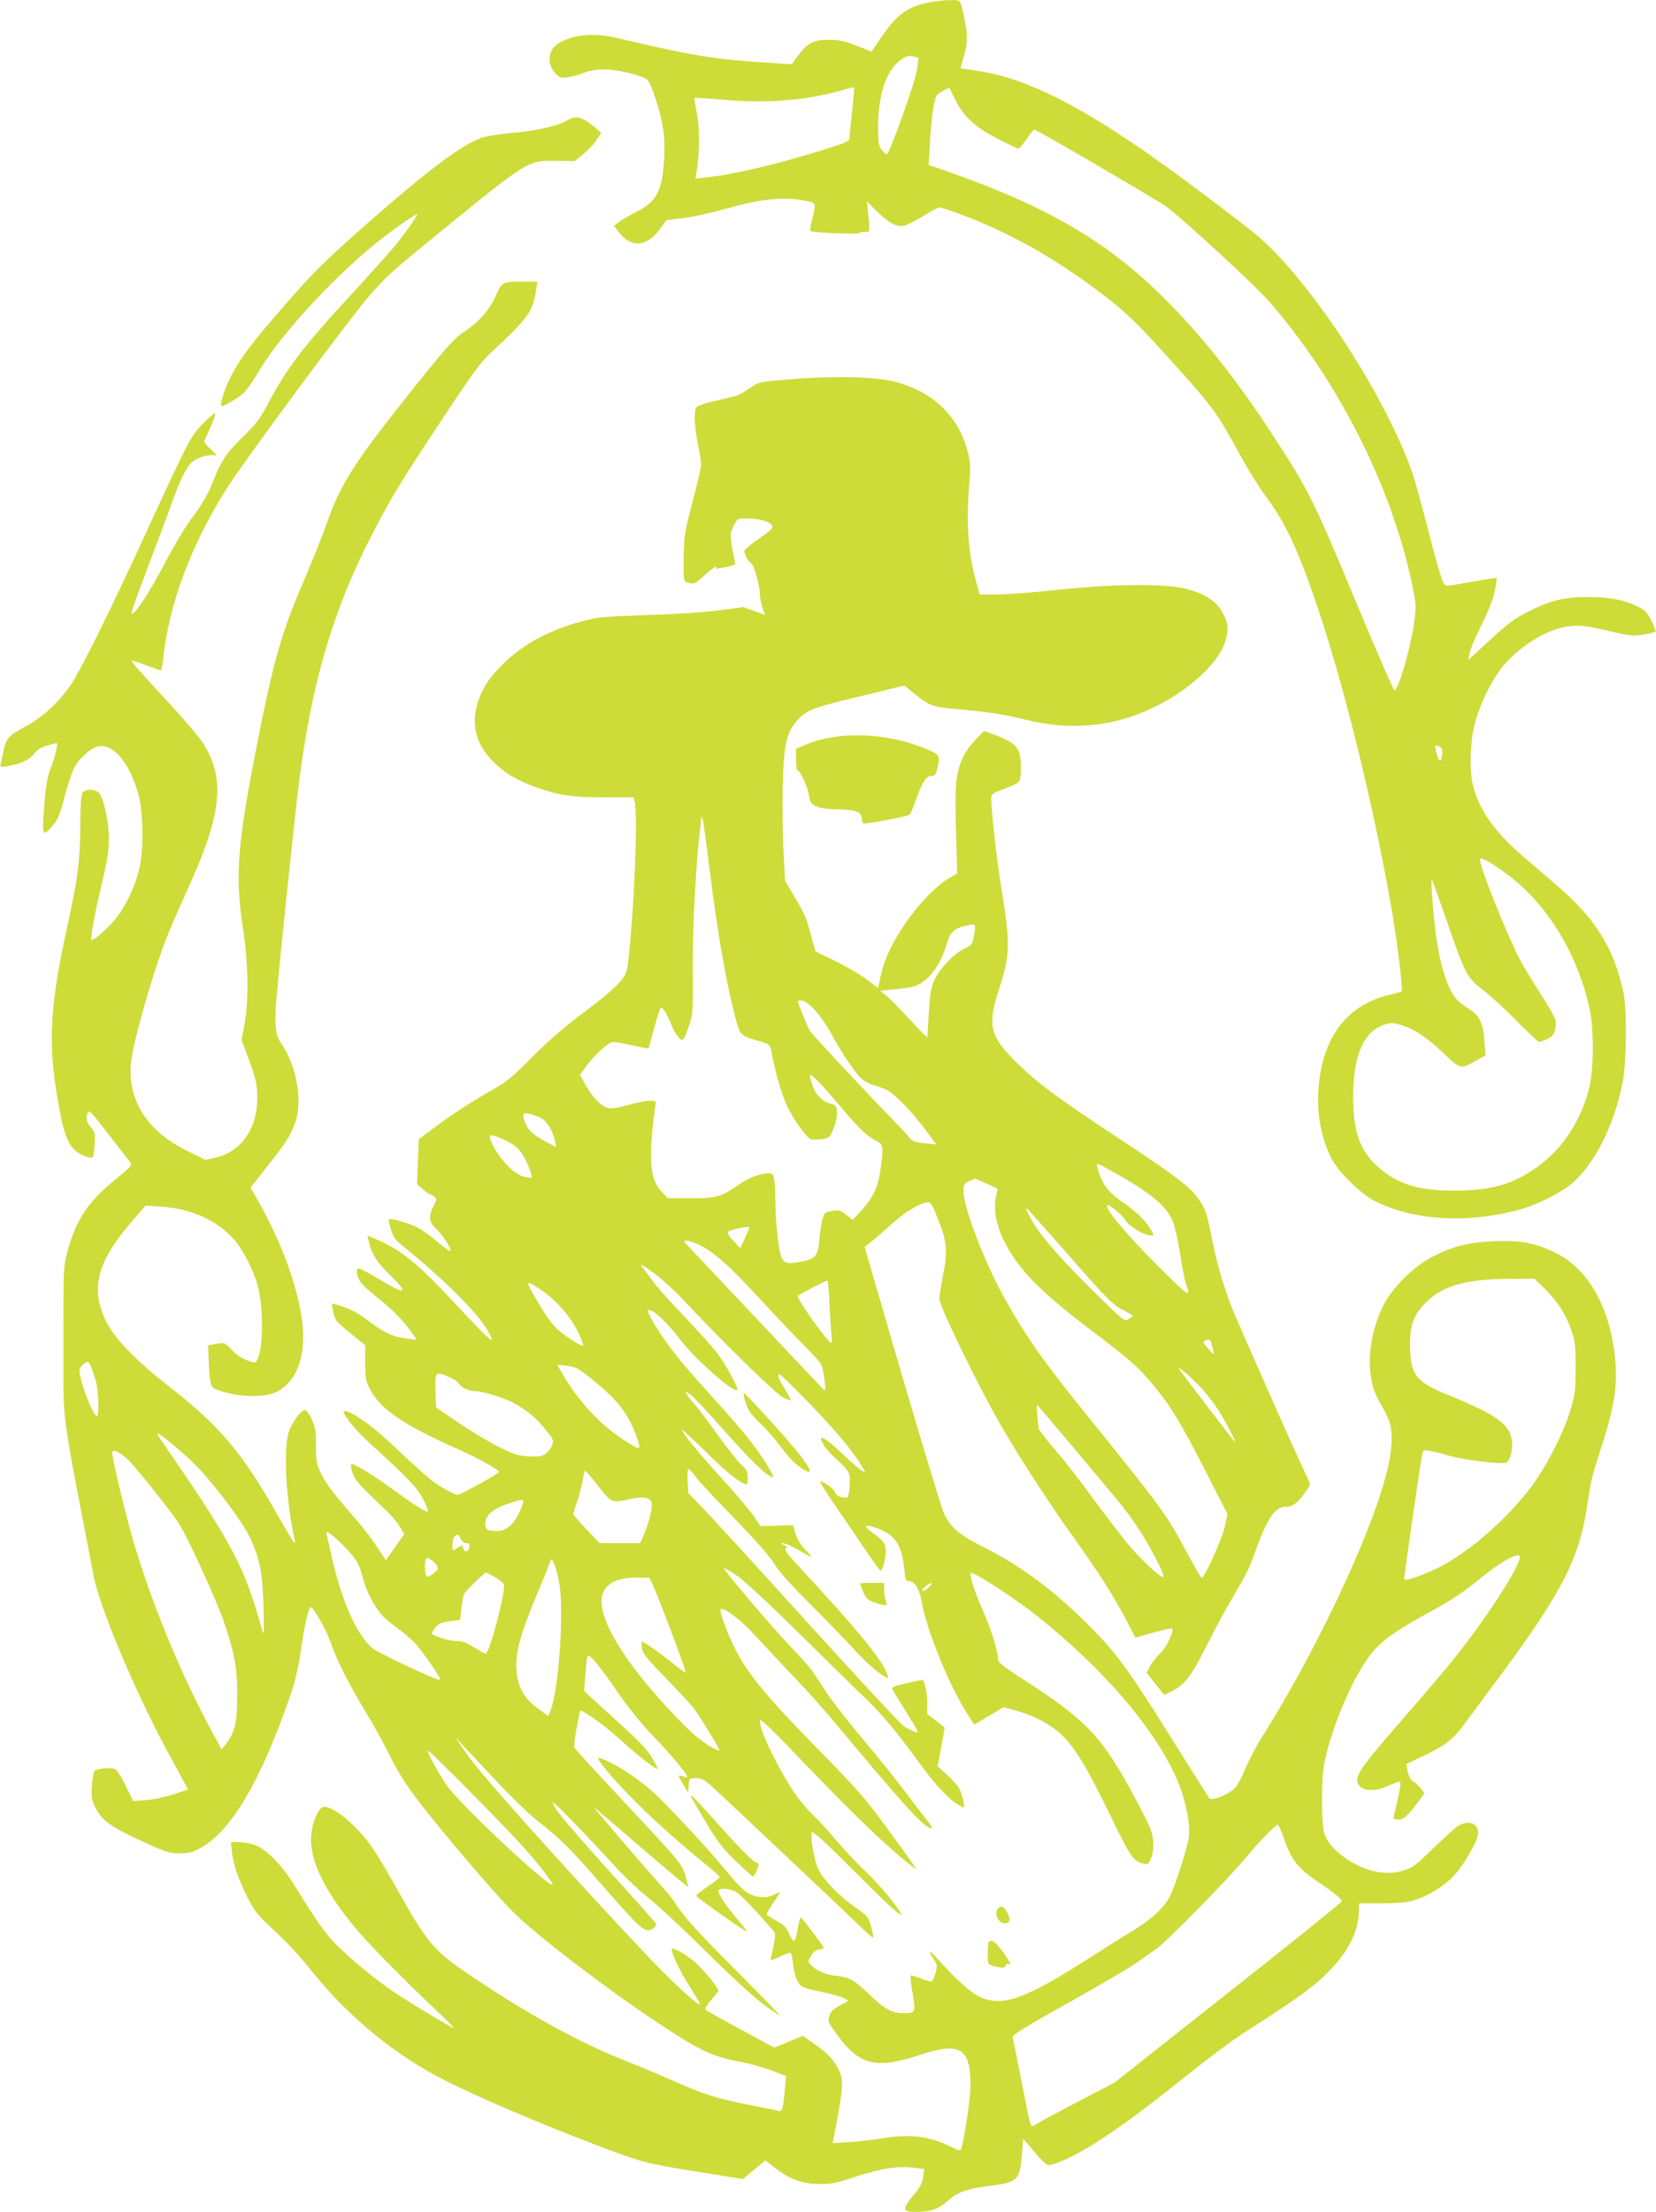
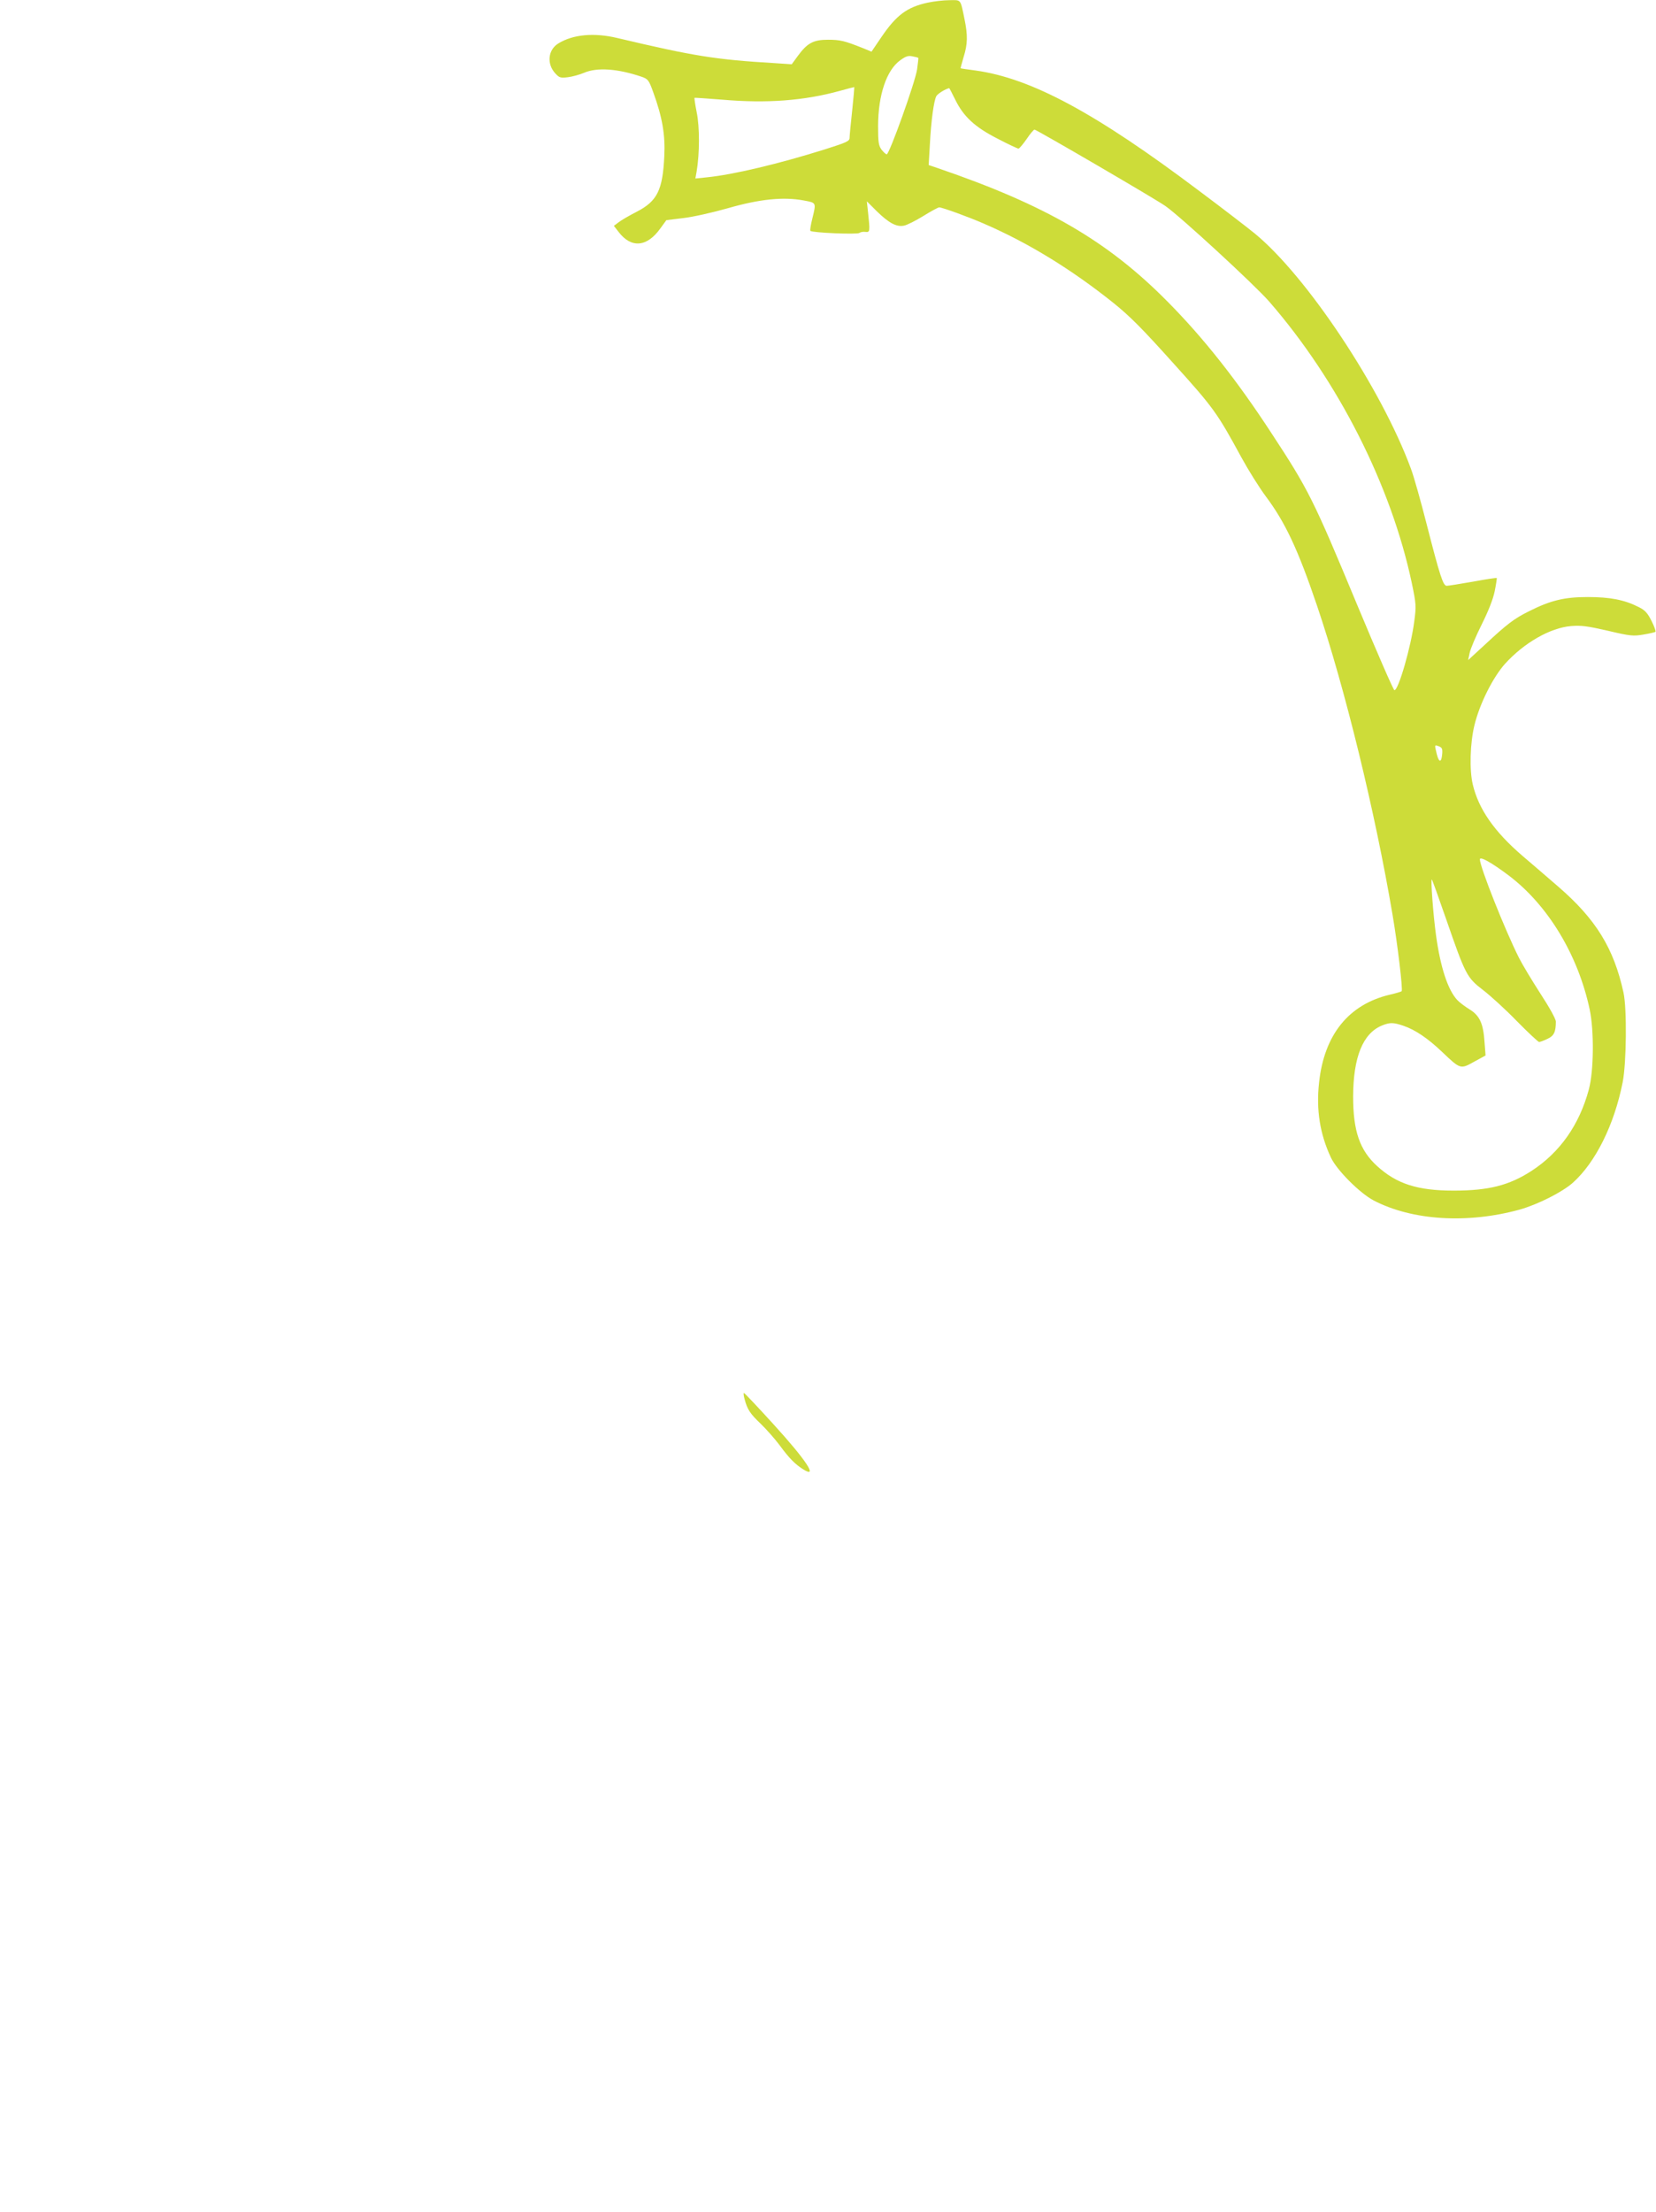
<svg xmlns="http://www.w3.org/2000/svg" version="1.0" width="959pt" height="1280pt" viewBox="0 0 959 1280" preserveAspectRatio="xMidYMid meet">
  <g transform="translate(0,1280) scale(0.1,-0.1)" fill="#cddc39" stroke="none">
    <path d="M5374 12785 c-121 -26 -183 -72 -270 -200 l-57 -84 -51 21 c-106 42 -130 48 -201 48 -85 0 -120 -19 -175 -94 l-35 -48 -105 7 c-335 20 -461 40 -905 145 -134 32 -256 21 -341 -31 -61 -37 -69 -119 -18 -174 23 -25 30 -27 72 -22 26 3 69 15 95 26 75 32 193 24 332 -23 37 -13 42 -18 67 -87 54 -148 71 -249 65 -372 -9 -197 -41 -261 -159 -322 -43 -22 -90 -49 -105 -61 l-28 -21 28 -36 c73 -95 164 -87 241 21 l35 48 98 12 c54 6 170 32 258 57 184 53 322 67 439 45 75 -14 73 -11 50 -106 -9 -36 -14 -67 -11 -70 10 -11 272 -22 284 -12 6 5 22 8 35 6 26 -3 27 2 15 112 l-7 65 57 -57 c71 -69 114 -92 157 -84 18 3 69 29 113 56 45 28 86 50 92 50 17 0 169 -55 256 -93 258 -111 509 -265 753 -460 97 -78 169 -151 346 -348 235 -260 254 -287 395 -546 40 -73 103 -174 141 -225 113 -151 186 -306 297 -633 161 -475 336 -1191 437 -1787 29 -169 61 -436 53 -444 -3 -3 -33 -12 -68 -20 -238 -56 -380 -231 -410 -507 -18 -160 5 -301 69 -437 35 -73 167 -205 247 -247 223 -116 542 -136 845 -53 106 30 247 101 309 156 131 118 239 334 288 581 22 110 25 426 5 518 -56 258 -161 427 -379 615 -60 52 -153 132 -206 177 -163 140 -254 270 -288 413 -20 84 -16 240 10 345 30 123 107 276 177 354 110 121 261 208 382 218 58 5 95 0 213 -27 131 -31 148 -32 207 -22 35 6 66 13 69 16 3 3 -7 31 -23 63 -23 46 -38 62 -74 80 -83 42 -166 58 -295 58 -135 0 -215 -19 -340 -82 -87 -43 -127 -74 -253 -191 l-100 -92 9 42 c5 24 36 97 69 163 39 78 66 146 76 194 8 40 13 75 12 76 -2 2 -64 -7 -138 -21 -74 -13 -143 -24 -152 -24 -21 0 -39 56 -117 360 -33 129 -73 272 -90 317 -172 467 -605 1117 -906 1363 -38 31 -182 142 -320 245 -599 451 -972 652 -1295 697 -47 6 -86 12 -87 13 -1 0 7 29 17 64 24 76 25 126 5 223 -24 116 -18 108 -88 107 -34 0 -90 -7 -123 -14z m-56 -320 c1 -1 -2 -31 -7 -66 -10 -72 -161 -493 -176 -492 -5 0 -18 12 -30 27 -17 24 -20 42 -20 139 1 178 49 321 128 378 33 24 47 28 71 23 17 -3 32 -7 34 -9z m-383 -305 c-8 -74 -15 -145 -15 -157 0 -20 -16 -27 -142 -67 -267 -84 -533 -147 -683 -162 l-68 -7 7 39 c18 105 18 260 1 342 -9 46 -15 85 -13 86 2 1 75 -4 163 -11 255 -22 471 -6 678 51 45 13 83 22 84 22 1 -1 -4 -62 -12 -136z m597 63 c48 -98 114 -159 246 -226 61 -32 115 -57 120 -57 5 0 26 25 47 55 20 30 41 55 46 55 11 0 703 -403 759 -443 86 -60 515 -455 599 -551 400 -459 708 -1067 827 -1631 25 -120 26 -133 14 -221 -18 -144 -92 -401 -115 -398 -6 1 -103 224 -216 495 -254 611 -281 665 -497 994 -200 306 -391 548 -600 759 -347 351 -705 559 -1331 773 l-53 18 7 120 c7 137 23 251 37 278 7 14 52 42 75 47 1 0 17 -30 35 -67z m2820 -3784 c-4 -52 -18 -55 -31 -5 -14 58 -15 57 12 47 18 -7 21 -15 19 -42z m386 -706 c227 -172 401 -460 468 -775 26 -123 24 -356 -5 -463 -55 -204 -167 -364 -332 -471 -130 -84 -248 -114 -451 -114 -209 0 -330 39 -443 142 -101 92 -139 203 -139 403 1 227 56 364 166 410 47 19 66 19 125 -1 68 -23 141 -72 225 -152 106 -101 106 -100 185 -56 l66 36 -6 77 c-7 108 -28 154 -87 190 -26 16 -58 40 -70 53 -55 58 -98 188 -124 376 -16 115 -32 330 -24 322 3 -3 40 -106 83 -230 111 -320 119 -337 213 -409 42 -32 131 -113 196 -180 66 -67 124 -121 129 -121 6 0 27 8 48 18 38 17 49 40 49 100 0 15 -37 82 -90 163 -49 76 -105 169 -124 207 -81 161 -226 526 -226 569 0 19 67 -18 168 -94z" />
-     <path d="M3296 12109 c-66 -39 -183 -66 -343 -79 -62 -6 -137 -18 -168 -29 -109 -39 -296 -177 -635 -474 -260 -228 -331 -297 -511 -504 -189 -217 -259 -311 -310 -418 -36 -76 -59 -155 -45 -155 20 0 105 53 133 82 17 18 54 71 81 118 131 221 463 578 728 781 79 61 179 129 189 129 9 0 -66 -107 -128 -183 -31 -37 -136 -154 -233 -260 -296 -319 -393 -447 -500 -650 -46 -88 -68 -117 -150 -198 -100 -98 -119 -128 -178 -273 -24 -61 -58 -118 -105 -180 -42 -55 -108 -164 -167 -276 -91 -175 -186 -316 -192 -287 -1 7 40 123 92 258 51 135 113 299 136 365 52 147 91 226 126 253 33 26 98 44 127 36 16 -5 10 4 -21 34 -24 22 -42 44 -40 48 8 14 36 77 52 117 9 22 14 41 11 44 -3 3 -34 -23 -69 -59 -72 -74 -81 -91 -315 -599 -218 -475 -386 -814 -447 -907 -69 -104 -169 -196 -273 -251 -91 -49 -105 -65 -121 -137 -5 -27 -13 -60 -15 -73 -5 -22 -3 -23 32 -17 82 14 131 36 158 70 18 25 40 39 77 50 28 8 54 15 56 15 10 0 -10 -85 -34 -145 -20 -51 -28 -95 -38 -219 -13 -174 -10 -181 44 -120 38 44 44 59 81 198 16 60 40 129 54 152 28 47 85 99 124 112 89 30 192 -88 243 -277 28 -105 31 -313 5 -426 -28 -123 -96 -253 -170 -329 -34 -34 -73 -69 -86 -76 l-24 -12 7 60 c4 32 22 126 42 208 50 214 54 238 54 329 0 91 -30 227 -57 257 -20 22 -76 24 -94 2 -9 -11 -13 -64 -14 -197 -2 -203 -14 -298 -75 -577 -108 -492 -116 -703 -39 -1095 24 -121 52 -182 98 -213 39 -25 79 -38 89 -28 3 4 8 37 10 75 4 61 2 70 -22 98 -26 31 -31 53 -17 87 6 15 29 -10 121 -130 63 -81 120 -155 127 -164 9 -13 -5 -29 -94 -100 -152 -122 -227 -236 -273 -415 -22 -82 -23 -99 -23 -450 0 -82 0 -220 0 -305 -1 -182 15 -295 103 -745 32 -165 64 -329 70 -364 33 -187 250 -700 448 -1061 l101 -185 -82 -28 c-45 -15 -117 -30 -159 -34 l-77 -6 -42 87 c-23 48 -51 92 -62 98 -23 12 -104 5 -120 -11 -5 -5 -12 -45 -15 -88 -4 -71 -1 -83 25 -132 36 -69 90 -106 278 -192 126 -58 145 -64 205 -64 53 0 75 6 120 30 178 97 349 386 520 880 29 83 47 161 61 255 19 140 46 260 58 260 16 -1 91 -133 116 -205 36 -105 108 -247 204 -404 42 -69 102 -178 133 -241 59 -121 119 -211 252 -375 166 -206 406 -482 480 -552 151 -144 530 -433 814 -621 257 -171 321 -201 486 -233 54 -10 137 -33 184 -51 l84 -32 -6 -70 c-11 -118 -16 -137 -35 -132 -9 3 -88 19 -176 36 -183 36 -257 59 -440 140 -72 32 -196 84 -275 115 -266 105 -565 270 -896 493 -208 140 -251 190 -414 482 -51 91 -116 201 -146 246 -93 142 -260 276 -301 243 -30 -25 -56 -94 -61 -161 -10 -138 71 -310 244 -521 81 -99 272 -294 507 -516 43 -41 76 -75 75 -77 -5 -4 -259 149 -355 214 -105 72 -223 169 -317 260 -66 64 -127 149 -247 346 -72 119 -168 217 -233 239 -27 10 -70 17 -94 17 l-45 0 6 -57 c8 -73 36 -154 90 -263 32 -64 58 -100 106 -145 124 -116 183 -178 264 -279 220 -274 492 -495 789 -643 213 -105 530 -240 858 -365 270 -103 280 -105 578 -154 l274 -44 65 54 66 54 48 -38 c87 -68 153 -95 249 -98 78 -3 96 0 227 42 152 49 245 63 338 51 l57 -7 -6 -45 c-4 -32 -17 -59 -44 -92 -80 -95 -80 -111 1 -111 88 0 130 15 187 65 56 50 107 68 240 85 164 21 176 33 188 182 l7 92 65 -77 c36 -44 72 -77 82 -77 31 0 132 45 230 103 113 67 278 185 456 326 316 250 366 287 532 393 240 154 336 225 422 317 103 109 157 225 158 336 l0 40 128 0 c78 0 146 5 177 14 90 25 181 80 243 145 61 65 142 207 142 248 0 61 -61 79 -123 37 -17 -13 -82 -71 -142 -130 -99 -96 -117 -109 -170 -124 -43 -13 -77 -16 -124 -11 -134 12 -304 128 -332 226 -18 61 -18 315 0 405 36 183 139 438 236 585 78 117 143 166 427 320 74 41 157 97 230 157 109 91 204 148 234 141 40 -8 -161 -327 -374 -595 -43 -54 -174 -208 -292 -343 -228 -262 -270 -318 -270 -361 0 -59 85 -77 175 -35 32 14 63 26 70 26 9 0 6 -27 -11 -103 -13 -56 -24 -105 -24 -109 0 -5 13 -8 28 -8 30 0 53 21 115 103 l36 49 -20 28 c-12 15 -31 33 -44 40 -14 8 -26 27 -32 56 l-10 45 111 53 c110 52 163 93 217 167 14 19 110 147 212 285 361 487 461 681 508 986 26 169 22 154 84 348 78 241 95 366 76 530 -35 288 -155 496 -341 589 -116 58 -205 75 -359 68 -148 -6 -237 -29 -356 -90 -111 -57 -236 -182 -287 -287 -90 -186 -101 -405 -26 -540 65 -116 72 -135 76 -197 5 -73 -9 -163 -45 -288 -102 -357 -414 -1008 -700 -1459 -34 -54 -79 -139 -100 -188 -20 -50 -49 -103 -65 -118 -37 -37 -129 -73 -144 -57 -6 7 -109 170 -229 362 -236 378 -313 483 -469 639 -205 204 -395 346 -614 455 -137 69 -186 110 -225 192 -14 30 -123 389 -243 798 l-217 745 39 30 c21 17 74 63 117 102 76 69 157 118 206 126 21 3 27 -7 63 -97 52 -128 57 -188 29 -324 -11 -57 -21 -119 -21 -137 0 -43 219 -493 354 -729 112 -193 278 -450 436 -670 133 -186 217 -318 290 -456 l55 -106 103 29 c57 16 106 27 109 24 14 -14 -32 -111 -69 -144 -22 -21 -48 -54 -59 -75 l-19 -37 51 -65 52 -64 47 24 c71 36 109 86 197 260 44 88 109 210 145 270 86 145 103 179 140 283 63 179 112 252 170 252 42 0 67 17 113 79 34 48 35 51 22 78 -41 78 -415 922 -448 1008 -50 133 -84 251 -113 399 -29 145 -37 165 -81 226 -47 65 -144 137 -460 345 -344 226 -478 326 -591 439 -152 152 -166 213 -101 414 67 204 69 266 17 585 -27 163 -60 456 -60 527 0 25 7 30 74 54 41 15 80 34 86 41 17 21 16 144 -1 179 -19 39 -50 60 -132 91 l-68 25 -49 -50 c-27 -27 -60 -73 -73 -102 -42 -90 -48 -150 -41 -423 l7 -250 -39 -22 c-94 -53 -217 -188 -304 -333 -55 -91 -86 -167 -103 -252 l-12 -56 -65 49 c-36 28 -118 76 -182 107 l-116 57 -22 80 c-30 113 -36 129 -99 235 l-55 94 -9 176 c-5 96 -6 265 -4 375 5 234 22 307 84 376 53 59 90 73 320 129 114 27 229 55 254 62 l46 11 58 -47 c84 -68 106 -77 219 -87 218 -20 286 -30 426 -64 160 -38 283 -45 437 -24 215 29 460 155 611 313 75 79 110 143 119 217 5 40 1 58 -22 104 -34 71 -99 116 -210 146 -120 33 -414 31 -748 -4 -137 -15 -295 -27 -351 -27 l-103 0 -16 58 c-52 186 -64 356 -43 597 7 81 5 112 -8 165 -53 210 -199 352 -423 411 -109 29 -351 35 -597 15 -188 -15 -189 -15 -240 -49 -71 -48 -63 -45 -188 -73 -71 -15 -118 -31 -126 -42 -16 -20 -10 -124 14 -235 8 -38 14 -81 14 -97 0 -15 -22 -112 -50 -215 -46 -178 -49 -195 -51 -324 -1 -135 -1 -136 22 -142 40 -11 42 -10 98 41 50 45 81 65 67 41 -5 -7 103 15 111 23 1 1 -4 33 -12 71 -19 91 -19 108 5 155 20 39 21 40 77 40 69 0 131 -18 144 -41 8 -15 -4 -27 -76 -76 -46 -32 -85 -64 -85 -71 0 -19 29 -72 40 -72 13 0 50 -125 50 -174 1 -22 7 -59 15 -81 8 -22 15 -41 15 -42 0 -2 -28 8 -62 21 l-63 23 -140 -19 c-83 -11 -251 -22 -415 -27 -251 -8 -284 -11 -375 -35 -193 -52 -332 -126 -451 -238 -84 -80 -125 -140 -154 -223 -45 -131 -16 -251 84 -350 71 -71 140 -112 257 -153 133 -46 207 -57 391 -56 l167 0 6 -25 c21 -81 -4 -661 -41 -955 -9 -67 -57 -117 -259 -269 -107 -80 -205 -165 -295 -256 -126 -127 -144 -141 -267 -210 -72 -41 -189 -116 -259 -168 l-129 -95 -5 -130 -5 -130 33 -29 c18 -16 36 -29 40 -29 4 0 15 -7 25 -14 18 -14 18 -16 -2 -55 -30 -58 -27 -92 10 -127 37 -34 89 -112 89 -132 0 -8 -32 14 -71 47 -39 34 -94 73 -122 88 -52 26 -157 56 -166 47 -2 -2 3 -29 13 -59 13 -43 27 -62 64 -92 231 -185 433 -385 493 -488 60 -104 30 -79 -189 155 -212 228 -303 302 -445 365 l-59 25 7 -32 c16 -74 47 -123 128 -201 107 -104 86 -112 -62 -23 -60 36 -115 66 -123 66 -23 0 -10 -61 21 -93 14 -16 62 -57 106 -92 77 -62 134 -122 185 -194 l23 -34 -59 7 c-79 10 -132 35 -221 103 -48 37 -98 65 -141 79 -37 13 -68 21 -69 20 -2 -2 2 -25 8 -52 12 -51 9 -47 147 -159 l37 -30 0 -100 c0 -87 3 -106 25 -149 61 -121 194 -212 531 -361 104 -46 219 -111 219 -123 0 -9 -222 -132 -239 -132 -19 0 -91 39 -146 79 -27 20 -112 96 -189 169 -128 124 -237 208 -300 232 -14 5 -26 6 -26 1 0 -24 74 -113 158 -189 214 -194 272 -255 304 -320 17 -34 28 -65 25 -69 -8 -7 -78 38 -222 142 -112 81 -213 141 -222 131 -3 -3 0 -25 8 -48 14 -43 36 -68 182 -206 37 -34 78 -82 92 -106 l26 -44 -52 -74 c-28 -40 -53 -74 -54 -75 -1 -2 -22 30 -48 70 -25 39 -76 107 -114 151 -138 158 -187 222 -215 281 -25 53 -28 71 -28 160 0 85 -4 108 -25 152 -13 29 -31 53 -39 53 -22 0 -74 -68 -93 -125 -33 -94 -18 -389 33 -625 9 -40 -8 -16 -97 140 -205 363 -335 517 -634 750 -190 148 -311 274 -360 372 -94 193 -54 347 155 587 l73 84 91 -6 c171 -10 323 -79 421 -190 55 -62 118 -187 140 -277 32 -134 29 -356 -6 -421 -8 -17 -12 -17 -56 -2 -29 10 -64 33 -90 61 -43 44 -44 44 -91 35 l-47 -8 3 -75 c5 -142 11 -167 40 -179 117 -47 281 -53 357 -14 81 43 129 121 146 241 29 200 -78 554 -265 878 l-35 61 89 113 c114 143 145 192 170 265 44 127 7 332 -83 459 -32 45 -38 108 -27 246 23 269 111 1105 135 1290 76 571 198 980 424 1415 106 206 170 310 409 670 168 253 218 322 276 375 216 201 242 236 261 363 l7 47 -94 0 c-107 0 -113 -3 -146 -80 -33 -77 -97 -152 -177 -205 -66 -44 -97 -79 -283 -310 -359 -448 -439 -571 -522 -810 -23 -66 -82 -212 -130 -325 -129 -300 -173 -452 -264 -910 -121 -609 -136 -792 -90 -1095 32 -208 36 -421 10 -562 l-17 -92 35 -93 c48 -131 56 -164 56 -244 0 -177 -97 -313 -246 -344 l-55 -12 -105 52 c-246 120 -360 316 -320 549 20 113 85 349 146 532 49 144 65 185 195 474 183 407 199 612 65 813 -22 32 -101 126 -177 208 -186 201 -234 256 -230 261 2 2 40 -10 83 -27 43 -16 81 -30 85 -30 4 0 10 30 14 68 33 312 157 646 360 973 96 155 736 1019 840 1134 105 118 122 133 440 392 471 383 474 385 635 382 l109 -1 52 43 c28 23 62 60 76 82 l25 39 -38 32 c-68 57 -106 69 -148 45z m814 -4344 c46 -369 94 -645 147 -848 29 -110 29 -110 140 -142 60 -18 63 -21 69 -54 14 -86 54 -233 83 -301 33 -81 121 -206 149 -214 9 -2 37 -1 62 2 43 7 46 9 67 62 14 32 22 71 20 94 -2 36 -5 41 -37 49 -47 12 -86 51 -105 105 -8 25 -15 49 -15 54 0 23 48 -24 163 -159 126 -149 165 -186 225 -217 37 -19 39 -34 21 -163 -13 -100 -43 -164 -108 -235 l-53 -58 -37 30 c-33 27 -41 29 -81 22 -42 -7 -46 -10 -57 -47 -6 -22 -15 -75 -18 -118 -8 -95 -21 -111 -99 -127 -88 -18 -109 -12 -124 35 -16 49 -31 201 -32 315 0 47 -3 102 -6 123 -6 32 -10 37 -34 37 -49 0 -116 -26 -183 -73 -96 -65 -122 -72 -271 -71 l-129 0 -37 40 c-44 47 -60 106 -60 217 0 66 12 193 25 275 6 31 5 32 -32 32 -21 0 -79 -11 -128 -25 -73 -20 -96 -23 -122 -14 -38 12 -88 67 -127 139 l-27 50 35 48 c52 71 131 142 158 142 13 0 63 -9 112 -20 49 -11 90 -19 91 -17 1 1 16 53 33 116 17 62 34 116 37 120 10 8 35 -31 62 -97 12 -31 32 -65 43 -76 25 -26 30 -20 62 74 21 61 22 79 20 325 -2 237 17 597 45 835 6 54 6 55 14 20 4 -19 22 -147 39 -285z m1535 -352 c-13 -79 -15 -82 -58 -101 -56 -26 -141 -112 -173 -178 -22 -46 -27 -74 -35 -191 -4 -76 -8 -141 -9 -145 0 -4 -45 41 -100 101 -55 60 -117 123 -137 139 l-36 29 79 7 c43 4 96 12 117 18 80 24 154 120 191 250 18 62 40 84 99 98 64 16 69 14 62 -27z m-929 -455 c28 -29 70 -89 94 -133 61 -114 145 -239 181 -269 16 -14 49 -31 72 -37 23 -6 58 -19 77 -29 45 -24 140 -122 220 -229 l62 -84 -68 7 c-54 6 -72 12 -84 28 -8 12 -50 57 -92 100 -125 128 -470 496 -486 519 -12 17 -72 164 -72 177 0 1 10 2 23 2 14 0 41 -19 73 -52z m-1586 -626 c37 -18 72 -76 85 -139 l6 -32 -58 31 c-73 39 -102 64 -119 105 -23 53 -19 66 19 58 17 -4 48 -14 67 -23z m-203 -131 c43 -21 71 -42 92 -71 28 -39 68 -136 59 -145 -2 -2 -21 0 -42 5 -63 14 -160 120 -195 213 -14 36 5 36 86 -2z m3548 -199 c192 -109 279 -182 316 -267 10 -23 30 -109 43 -191 13 -82 28 -160 34 -174 32 -86 21 -79 -171 113 -173 172 -301 326 -285 342 9 10 85 -53 107 -89 21 -34 109 -86 145 -86 21 0 20 4 -8 48 -30 47 -85 98 -163 151 -79 55 -116 107 -137 194 -8 32 -16 35 119 -41z m-763 -51 l65 -30 -10 -52 c-22 -112 32 -262 147 -405 81 -101 204 -211 411 -367 208 -156 270 -211 348 -305 106 -128 165 -225 303 -495 l132 -258 -15 -72 c-12 -64 -117 -297 -133 -297 -6 0 -25 32 -108 185 -99 184 -134 231 -587 792 -222 274 -333 433 -453 650 -111 200 -232 517 -232 608 0 41 3 46 33 59 17 8 33 15 33 15 1 1 31 -12 66 -28z m468 -405 c237 -271 263 -297 338 -335 23 -12 42 -23 42 -25 0 -2 -11 -11 -24 -20 -24 -15 -26 -14 -199 157 -179 177 -281 291 -342 383 -32 48 -59 104 -51 104 2 0 108 -119 236 -264z m-1840 150 c0 -2 -12 -30 -26 -61 l-27 -58 -40 42 c-28 30 -36 46 -29 53 14 14 122 35 122 24z m-287 -102 c86 -43 174 -122 342 -305 88 -96 204 -217 257 -270 54 -53 102 -108 107 -122 5 -14 13 -54 17 -89 6 -55 5 -61 -8 -48 -16 16 -730 773 -782 828 -29 31 -29 32 -8 32 13 0 46 -12 75 -26z m-255 -170 c42 -32 109 -93 151 -138 236 -252 540 -549 584 -572 26 -13 47 -21 47 -17 0 4 -15 32 -34 63 -36 59 -46 83 -33 88 4 1 83 -75 175 -170 158 -164 253 -278 303 -363 l22 -38 -23 13 c-12 7 -59 47 -104 90 -113 108 -162 131 -113 53 13 -21 50 -60 80 -86 36 -31 60 -60 65 -80 8 -30 1 -121 -10 -132 -2 -3 -19 -2 -36 1 -20 4 -32 14 -36 28 -5 21 -86 76 -86 59 0 -4 38 -64 85 -133 47 -69 124 -182 172 -252 47 -71 89 -128 93 -128 10 0 30 72 30 109 0 45 -12 64 -70 106 -28 21 -49 40 -46 42 13 13 108 -22 144 -53 47 -40 69 -96 79 -196 5 -58 9 -68 25 -68 35 0 63 -44 76 -122 28 -162 161 -488 264 -646 l40 -62 32 19 c17 10 55 33 85 50 l53 32 76 -21 c100 -28 199 -81 261 -140 76 -73 150 -195 280 -464 120 -247 134 -267 194 -281 24 -7 29 -3 43 31 11 26 15 58 12 99 -4 53 -15 81 -97 235 -196 368 -282 461 -653 700 -113 72 -148 100 -148 116 0 46 -41 179 -89 286 -49 112 -79 204 -68 214 12 13 251 -143 392 -255 396 -316 703 -682 816 -976 39 -101 62 -224 54 -293 -6 -56 -71 -262 -107 -340 -31 -66 -108 -139 -213 -202 -49 -29 -159 -98 -244 -153 -384 -247 -515 -294 -649 -232 -51 24 -138 102 -241 218 -49 56 -63 57 -26 3 23 -35 24 -41 14 -79 -7 -23 -16 -46 -20 -51 -4 -5 -32 1 -64 14 -31 12 -58 20 -61 18 -3 -3 2 -50 11 -104 18 -111 17 -114 -53 -114 -65 0 -108 23 -193 104 -92 88 -118 103 -196 112 -63 7 -118 30 -147 63 -18 20 -18 21 1 53 13 22 28 34 46 36 15 2 27 7 27 11 0 7 -101 141 -131 175 -4 4 -13 -26 -20 -68 -14 -83 -23 -86 -53 -18 -13 29 -31 46 -72 68 -30 16 -54 33 -54 37 0 4 18 35 40 68 23 32 38 59 35 59 -3 0 -20 -7 -37 -16 -46 -24 -116 -14 -163 22 -21 15 -72 71 -115 124 -101 124 -349 390 -431 461 -35 31 -96 77 -136 103 -70 45 -162 90 -169 83 -8 -8 82 -117 173 -210 117 -120 271 -260 418 -380 61 -49 111 -93 113 -98 2 -4 -29 -29 -68 -55 -39 -26 -69 -51 -68 -55 4 -11 289 -212 293 -207 2 2 -21 33 -52 68 -63 74 -113 148 -113 167 0 17 51 17 93 0 27 -12 95 -81 220 -224 18 -20 19 -27 8 -85 -7 -35 -14 -71 -17 -80 -5 -15 2 -14 48 7 29 14 58 25 64 25 6 0 14 -28 17 -65 7 -74 28 -122 60 -135 12 -6 63 -19 114 -29 51 -11 105 -26 120 -34 l27 -15 -51 -28 c-38 -21 -54 -37 -61 -61 -9 -30 -6 -38 49 -112 126 -172 223 -196 469 -115 241 80 300 45 300 -175 0 -76 -35 -310 -55 -369 -3 -9 -17 -6 -52 12 -129 65 -240 79 -408 51 -49 -8 -133 -18 -187 -21 l-96 -7 14 74 c51 265 52 301 9 374 -28 48 -61 80 -139 134 l-58 40 -37 -16 c-20 -8 -57 -24 -82 -34 l-46 -18 -194 105 c-106 57 -198 109 -203 114 -5 5 7 27 33 56 22 26 41 50 41 54 0 19 -98 136 -143 172 -58 46 -127 83 -127 69 0 -30 48 -130 104 -217 35 -55 62 -101 60 -103 -9 -10 -155 123 -290 265 -412 434 -956 1039 -1044 1161 -51 70 -85 121 -77 113 8 -8 98 -104 199 -212 110 -119 219 -225 273 -267 132 -103 184 -155 379 -378 193 -221 226 -253 261 -253 24 0 49 23 43 39 -1 5 -126 145 -277 311 -150 166 -285 323 -299 348 l-26 47 24 -20 c29 -23 179 -179 334 -347 59 -65 149 -150 199 -189 51 -40 191 -170 312 -289 262 -258 350 -334 452 -394 7 -4 -110 116 -260 267 -205 205 -287 295 -329 358 -31 47 -64 91 -74 99 -14 12 -282 321 -398 460 -20 23 -20 24 -1 9 11 -9 134 -114 273 -234 139 -119 255 -216 257 -214 1 2 -6 31 -16 65 -22 71 -23 72 -389 463 -140 150 -255 276 -255 279 0 43 30 212 37 212 22 0 149 -93 233 -170 97 -89 205 -173 213 -166 2 3 -13 32 -33 66 -26 44 -79 99 -183 193 -80 73 -160 146 -178 162 l-31 30 7 98 c4 53 10 101 14 105 11 11 76 -68 178 -218 60 -87 133 -177 208 -255 103 -106 190 -212 190 -229 0 -3 -11 -1 -25 4 -32 12 -31 7 3 -49 l27 -46 3 43 c3 41 4 42 41 42 28 0 47 -8 76 -32 40 -35 761 -714 883 -832 67 -65 73 -69 67 -41 -23 102 -22 102 -103 158 -90 63 -181 156 -210 214 -21 40 -42 139 -42 196 l0 28 31 -22 c18 -12 125 -116 238 -229 113 -114 217 -213 231 -220 l24 -13 -18 29 c-40 61 -133 169 -207 237 -42 40 -110 113 -152 162 -41 50 -103 117 -137 150 -76 73 -139 164 -218 315 -62 118 -96 208 -90 236 2 10 96 -82 263 -257 290 -303 498 -501 630 -599 24 -19 18 -10 -165 240 -119 163 -167 218 -406 461 -289 296 -391 419 -465 564 -47 92 -95 222 -86 232 16 15 117 -60 191 -142 45 -49 133 -143 196 -210 139 -144 197 -210 410 -465 296 -353 405 -468 427 -447 2 3 -16 29 -40 58 -24 30 -75 97 -114 149 -38 52 -145 185 -237 295 -92 109 -193 238 -223 285 -31 47 -66 101 -79 120 -13 19 -67 80 -120 135 -103 107 -399 454 -392 460 2 3 35 -16 74 -42 43 -29 179 -155 369 -342 165 -163 338 -333 384 -376 87 -83 185 -201 310 -374 84 -115 161 -199 212 -230 19 -12 37 -21 40 -21 10 0 -9 77 -26 110 -8 15 -39 50 -69 78 l-56 50 20 108 c11 59 20 111 20 114 0 3 -22 23 -50 43 l-50 37 0 64 c0 51 -13 118 -25 134 -2 2 -44 -7 -94 -18 -83 -20 -90 -23 -81 -41 6 -10 37 -61 70 -114 87 -140 86 -137 54 -125 -15 6 -40 18 -57 28 -16 9 -271 283 -565 607 -294 325 -569 625 -611 667 l-75 78 -4 70 c-2 38 0 70 4 70 5 0 25 -22 44 -48 19 -26 119 -132 221 -237 119 -122 203 -217 233 -265 32 -50 103 -129 210 -235 88 -88 201 -204 250 -258 77 -86 174 -167 199 -167 4 0 -4 22 -17 48 -45 90 -184 256 -490 586 -77 83 -97 109 -86 116 12 7 9 11 -10 19 -22 8 -22 10 -5 10 11 1 51 -17 89 -39 37 -22 71 -40 74 -40 3 0 -12 19 -35 43 -27 27 -46 59 -56 91 l-14 50 -95 -3 -94 -3 -27 41 c-31 47 -117 149 -238 281 -102 113 -189 220 -189 234 0 6 64 -53 143 -131 118 -117 202 -183 232 -183 3 0 5 18 5 40 0 34 -6 46 -35 71 -19 17 -80 95 -136 172 -56 78 -116 158 -134 177 -18 19 -38 46 -45 58 l-12 24 32 -24 c18 -12 105 -106 195 -208 147 -168 267 -282 281 -267 9 8 -75 139 -147 229 -37 46 -120 142 -185 213 -154 169 -208 233 -276 325 -63 85 -123 188 -115 197 17 17 109 -66 185 -168 88 -117 332 -330 332 -289 0 21 -69 147 -114 206 -25 34 -113 132 -195 218 -83 86 -165 178 -182 204 -18 26 -41 57 -52 70 -34 38 -7 25 71 -34z m5147 -81 c76 -75 126 -153 156 -245 21 -64 24 -91 23 -218 0 -127 -4 -156 -28 -235 -35 -118 -112 -276 -194 -400 -130 -197 -393 -433 -584 -523 -84 -40 -182 -73 -186 -62 -3 8 90 649 104 723 5 26 8 27 42 21 21 -3 77 -17 126 -31 80 -22 268 -45 314 -39 25 4 46 77 37 132 -14 94 -88 147 -375 264 -185 76 -214 115 -214 295 0 109 21 166 91 237 94 96 233 136 473 137 l156 1 59 -57z m-4141 -95 c4 -79 9 -160 12 -180 3 -21 2 -38 -3 -38 -19 1 -193 244 -193 270 0 5 158 88 171 89 4 1 10 -63 13 -141z m-1669 86 c82 -54 169 -153 211 -240 20 -41 34 -77 31 -80 -9 -9 -122 64 -158 103 -38 39 -80 103 -138 207 -37 67 -32 68 54 10z m3884 -321 c16 -58 14 -60 -23 -17 -29 33 -31 40 -17 46 27 11 30 9 40 -29z m-6490 -125 c7 -18 19 -55 27 -83 16 -59 19 -209 4 -200 -29 18 -100 208 -100 268 0 14 35 47 50 47 3 0 11 -15 19 -32z m2918 -85 c138 -113 196 -192 244 -330 13 -39 15 -53 5 -53 -6 0 -48 23 -91 52 -133 87 -261 226 -350 382 l-29 49 58 -7 c54 -7 66 -14 163 -93z m3505 -30 c31 -33 76 -91 101 -129 50 -78 116 -207 95 -184 -13 13 -277 358 -318 415 -24 33 59 -36 122 -102z m-4348 57 c26 -11 49 -27 52 -35 9 -21 57 -45 91 -45 47 0 175 -39 233 -72 77 -43 125 -84 180 -152 44 -53 47 -61 38 -87 -5 -16 -22 -39 -36 -50 -23 -18 -38 -20 -98 -17 -62 3 -85 10 -175 55 -57 28 -162 91 -234 140 l-130 89 -3 97 c-3 111 -1 113 82 77z m3604 -397 c110 -131 228 -272 262 -313 35 -41 92 -118 126 -171 65 -98 151 -266 142 -275 -11 -11 -132 101 -206 191 -42 51 -134 171 -204 266 -69 96 -167 221 -217 278 -51 58 -93 114 -96 125 -5 27 -13 136 -9 136 2 0 92 -107 202 -237z m-5061 -126 c106 -112 259 -317 299 -402 59 -122 75 -208 80 -405 4 -171 3 -174 -12 -120 -96 348 -167 484 -537 1022 -37 53 -67 99 -67 103 0 15 165 -123 237 -198z m-400 40 c59 -61 248 -299 290 -365 49 -76 213 -434 256 -557 65 -189 81 -274 81 -435 0 -157 -14 -218 -67 -284 l-24 -30 -46 86 c-188 343 -367 778 -472 1145 -44 153 -115 453 -115 486 0 26 51 2 97 -46z m2718 -147 c78 -99 75 -98 184 -75 73 15 113 10 124 -18 10 -25 -17 -131 -53 -209 l-13 -28 -117 0 -117 0 -77 80 c-42 44 -76 84 -76 88 0 5 11 41 25 81 13 41 28 95 31 122 4 27 9 49 13 48 3 0 38 -40 76 -89z m-435 -92 c0 -7 -11 -36 -24 -63 -31 -68 -76 -105 -126 -105 -57 0 -70 8 -70 44 0 45 44 84 127 112 78 27 93 29 93 12z m-1015 -280 c56 -62 66 -82 89 -170 19 -71 69 -163 114 -211 15 -16 54 -48 87 -72 33 -23 80 -64 103 -89 40 -43 142 -193 142 -207 0 -14 -355 152 -394 184 -85 71 -169 253 -227 494 -21 91 -39 169 -39 175 0 15 72 -45 125 -104z m653 67 c7 -15 20 -25 32 -25 16 0 21 -5 18 -22 -4 -29 -28 -35 -35 -9 -5 20 -7 21 -29 6 -13 -8 -26 -15 -29 -15 -10 0 -5 66 7 78 17 17 23 15 36 -13z m-137 -157 c8 -16 5 -23 -18 -41 -15 -12 -32 -22 -38 -22 -12 0 -19 58 -11 91 6 23 7 24 32 8 13 -9 29 -25 35 -36z m710 -113 c25 -174 -7 -611 -53 -725 l-13 -31 -55 40 c-91 65 -129 140 -130 252 0 93 28 192 113 396 41 98 78 189 82 203 8 24 9 24 26 -15 10 -22 23 -76 30 -120z m-376 49 c25 -15 49 -34 53 -42 13 -36 -83 -402 -106 -402 -4 0 -34 17 -67 37 -44 28 -69 37 -98 36 -38 -2 -147 32 -147 45 1 4 11 19 23 35 18 22 35 29 82 35 l60 7 7 66 c3 37 11 76 17 87 9 17 117 122 126 122 1 0 24 -12 50 -26z m920 -56 c37 -82 193 -498 186 -498 -3 0 -37 25 -76 56 -81 65 -174 129 -179 123 -2 -2 -1 -20 2 -39 4 -28 30 -61 137 -170 72 -74 145 -153 162 -175 35 -46 153 -238 149 -243 -8 -7 -66 26 -122 70 -67 52 -212 205 -321 339 -195 241 -278 431 -223 517 30 49 89 72 183 72 l78 0 24 -52z m1593 -5 c-15 -15 -31 -23 -35 -19 -4 4 3 16 17 26 37 29 49 24 18 -7z m-2647 -1190 c135 -137 277 -284 315 -328 78 -89 154 -188 154 -199 0 -41 -546 470 -616 577 -54 82 -116 197 -106 197 5 0 118 -111 253 -247z m4708 -272 c42 -118 80 -165 193 -241 103 -69 138 -98 137 -114 0 -6 -296 -244 -658 -529 l-657 -519 -207 -108 c-114 -59 -222 -118 -241 -129 -42 -26 -31 -55 -91 249 -25 129 -48 242 -51 251 -3 12 73 59 323 199 181 101 357 204 393 230 36 26 86 61 113 79 61 42 409 396 522 531 81 98 171 190 186 190 3 0 21 -40 38 -89z" />
    <path d="M4312 4703 c16 -60 32 -84 94 -143 31 -30 81 -86 110 -125 54 -74 90 -110 137 -139 87 -54 14 56 -172 260 -91 100 -169 183 -173 183 -3 1 -2 -16 4 -36z" />
-     <path d="M4980 3636 c0 -2 9 -24 19 -49 17 -38 26 -47 67 -61 67 -23 76 -21 64 10 -6 14 -10 43 -10 65 l0 39 -70 0 c-38 0 -70 -2 -70 -4z" />
-     <path d="M4000 2406 c0 -3 39 -70 86 -148 72 -120 100 -157 177 -230 51 -49 95 -88 98 -88 4 0 14 17 22 38 15 37 15 37 -13 49 -16 7 -101 93 -189 192 -152 170 -181 200 -181 187z" />
-     <path d="M5782 1758 c-28 -28 -3 -88 37 -88 30 0 36 24 14 62 -21 36 -34 43 -51 26z" />
-     <path d="M5727 1563 c-4 -3 -7 -35 -7 -69 0 -67 -2 -65 66 -79 24 -4 33 -2 38 10 3 9 10 13 16 10 19 -12 10 10 -25 60 -46 65 -72 85 -88 68z" />
-     <path d="M4871 8540 c-85 -9 -146 -24 -213 -53 l-48 -19 0 -64 c0 -38 4 -64 10 -64 15 0 58 -97 66 -148 6 -37 11 -45 43 -59 23 -10 68 -16 126 -17 101 -2 135 -15 135 -51 0 -13 4 -26 9 -30 12 -7 262 41 271 52 4 5 19 42 34 83 36 104 60 140 90 140 22 0 26 7 37 55 15 67 12 70 -101 114 -137 53 -314 77 -459 61z" />
+     <path d="M5782 1758 z" />
  </g>
</svg>